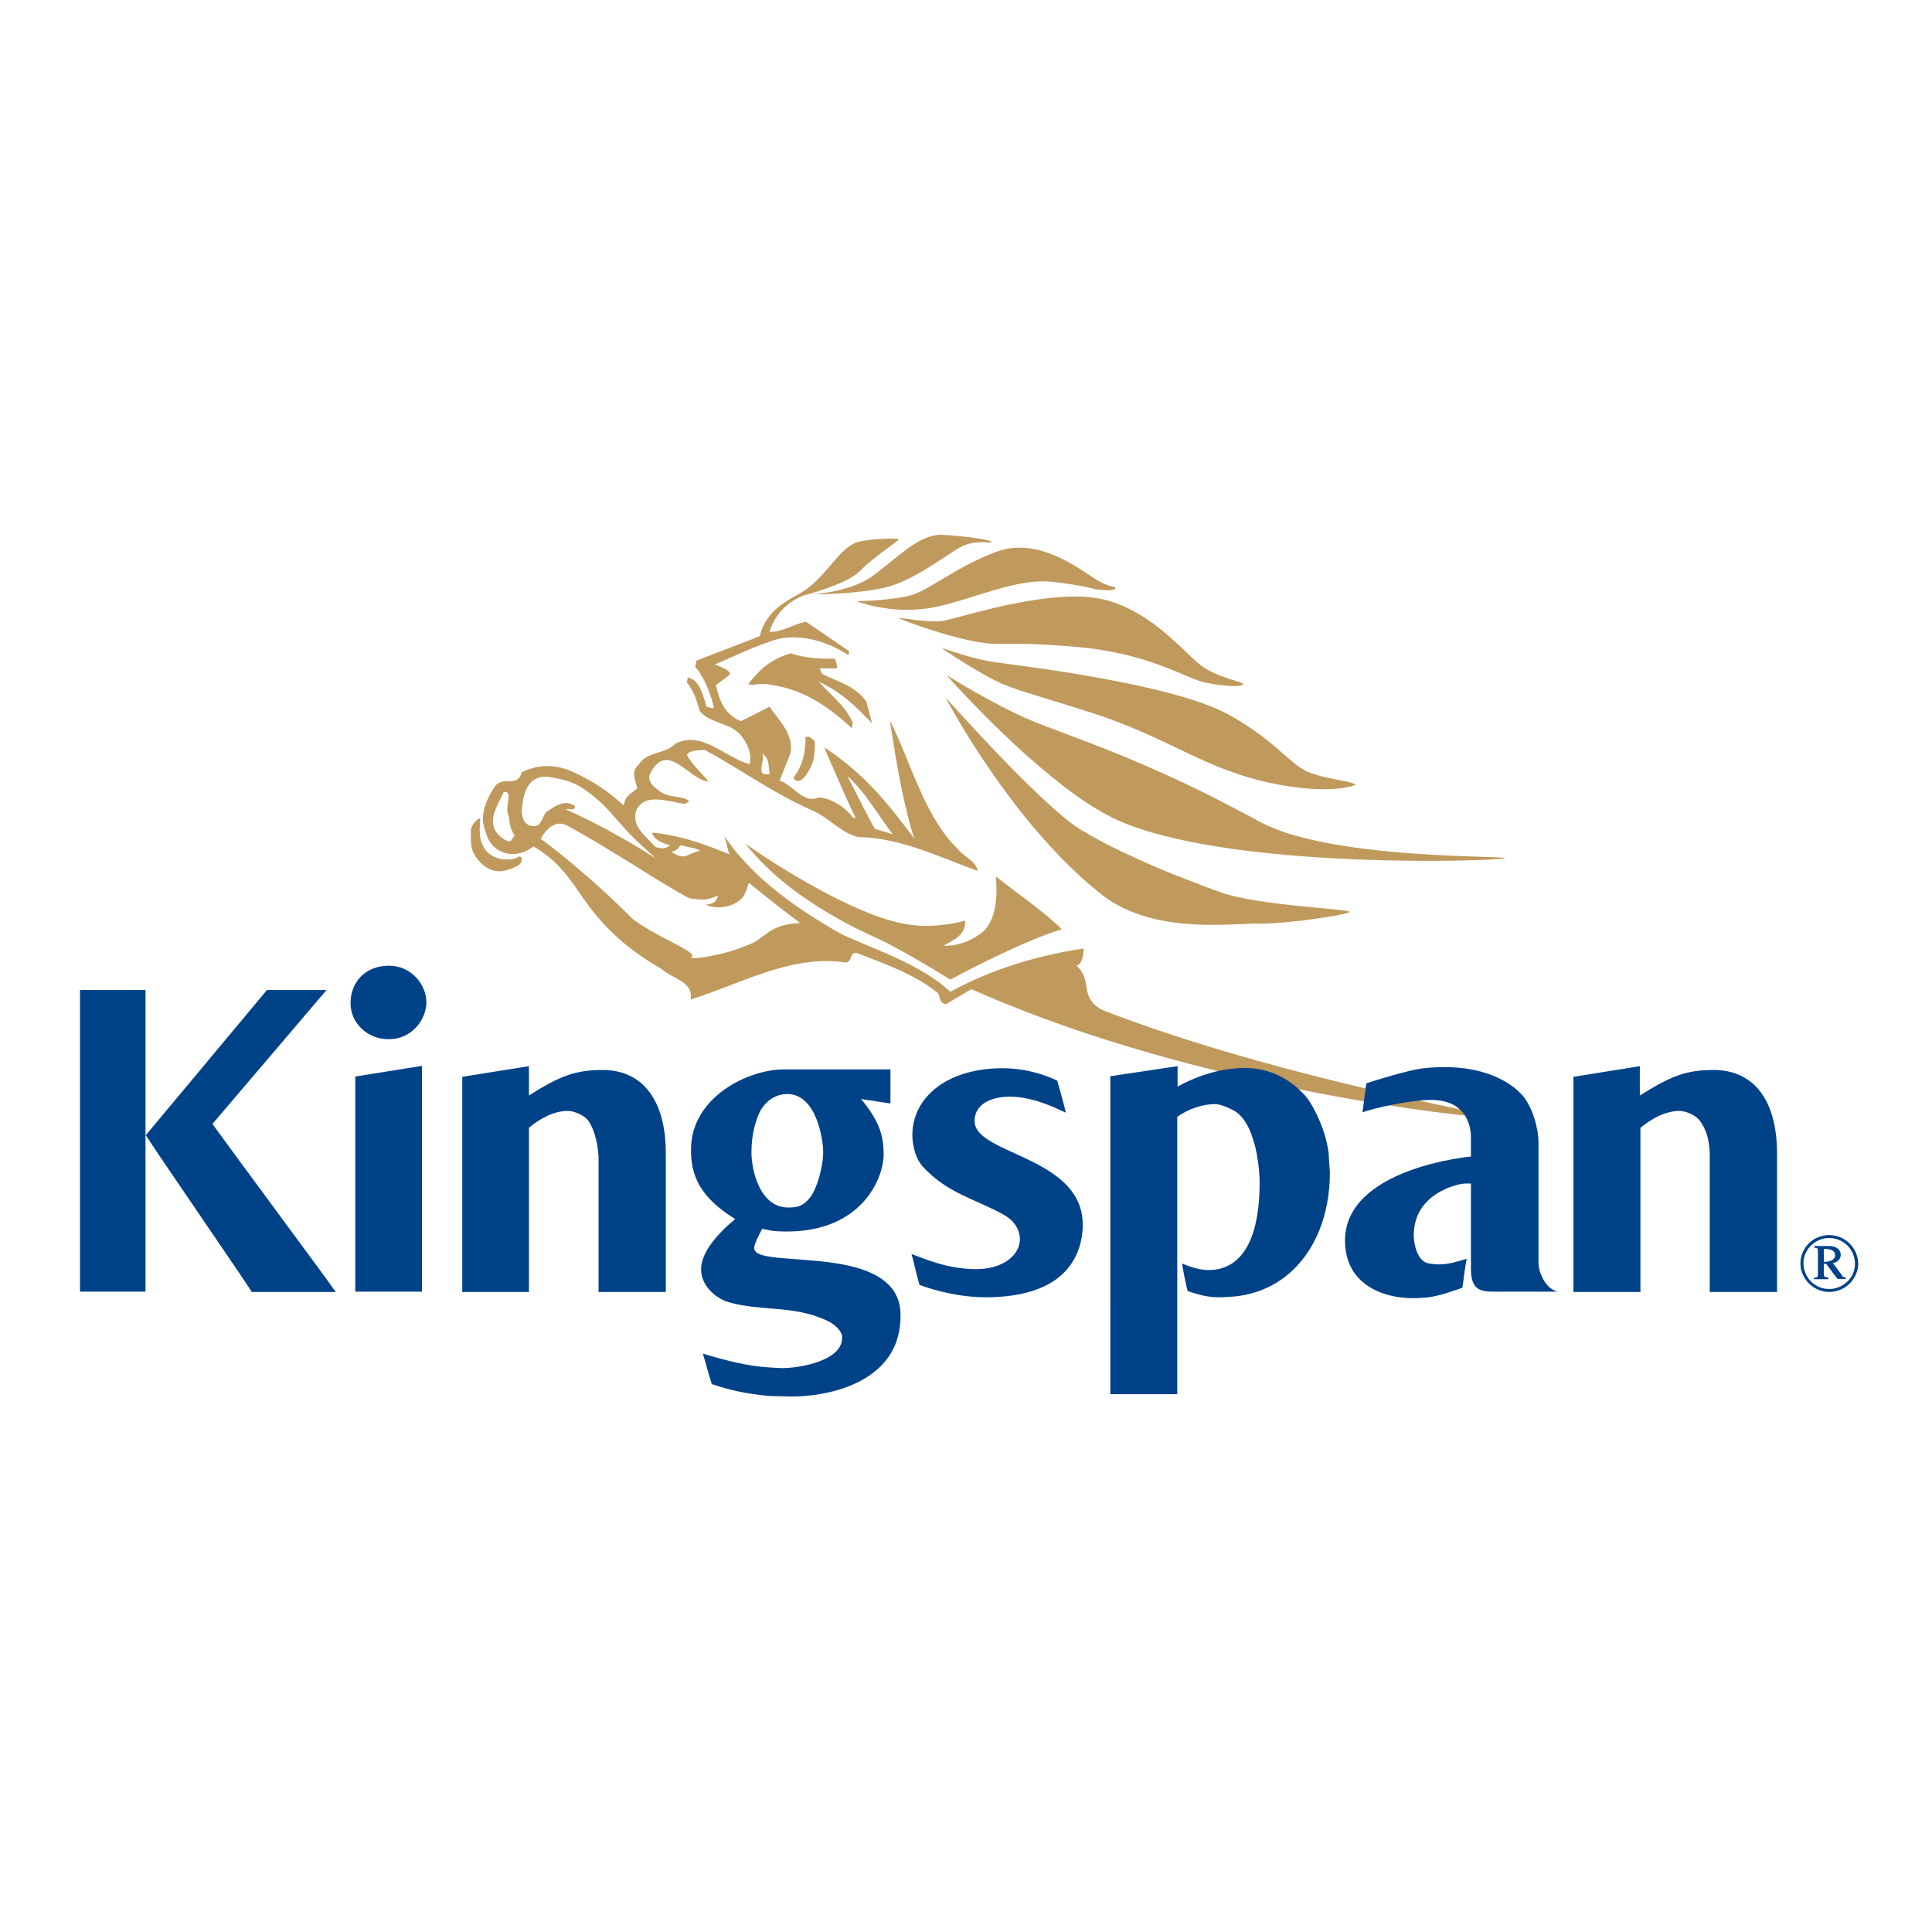
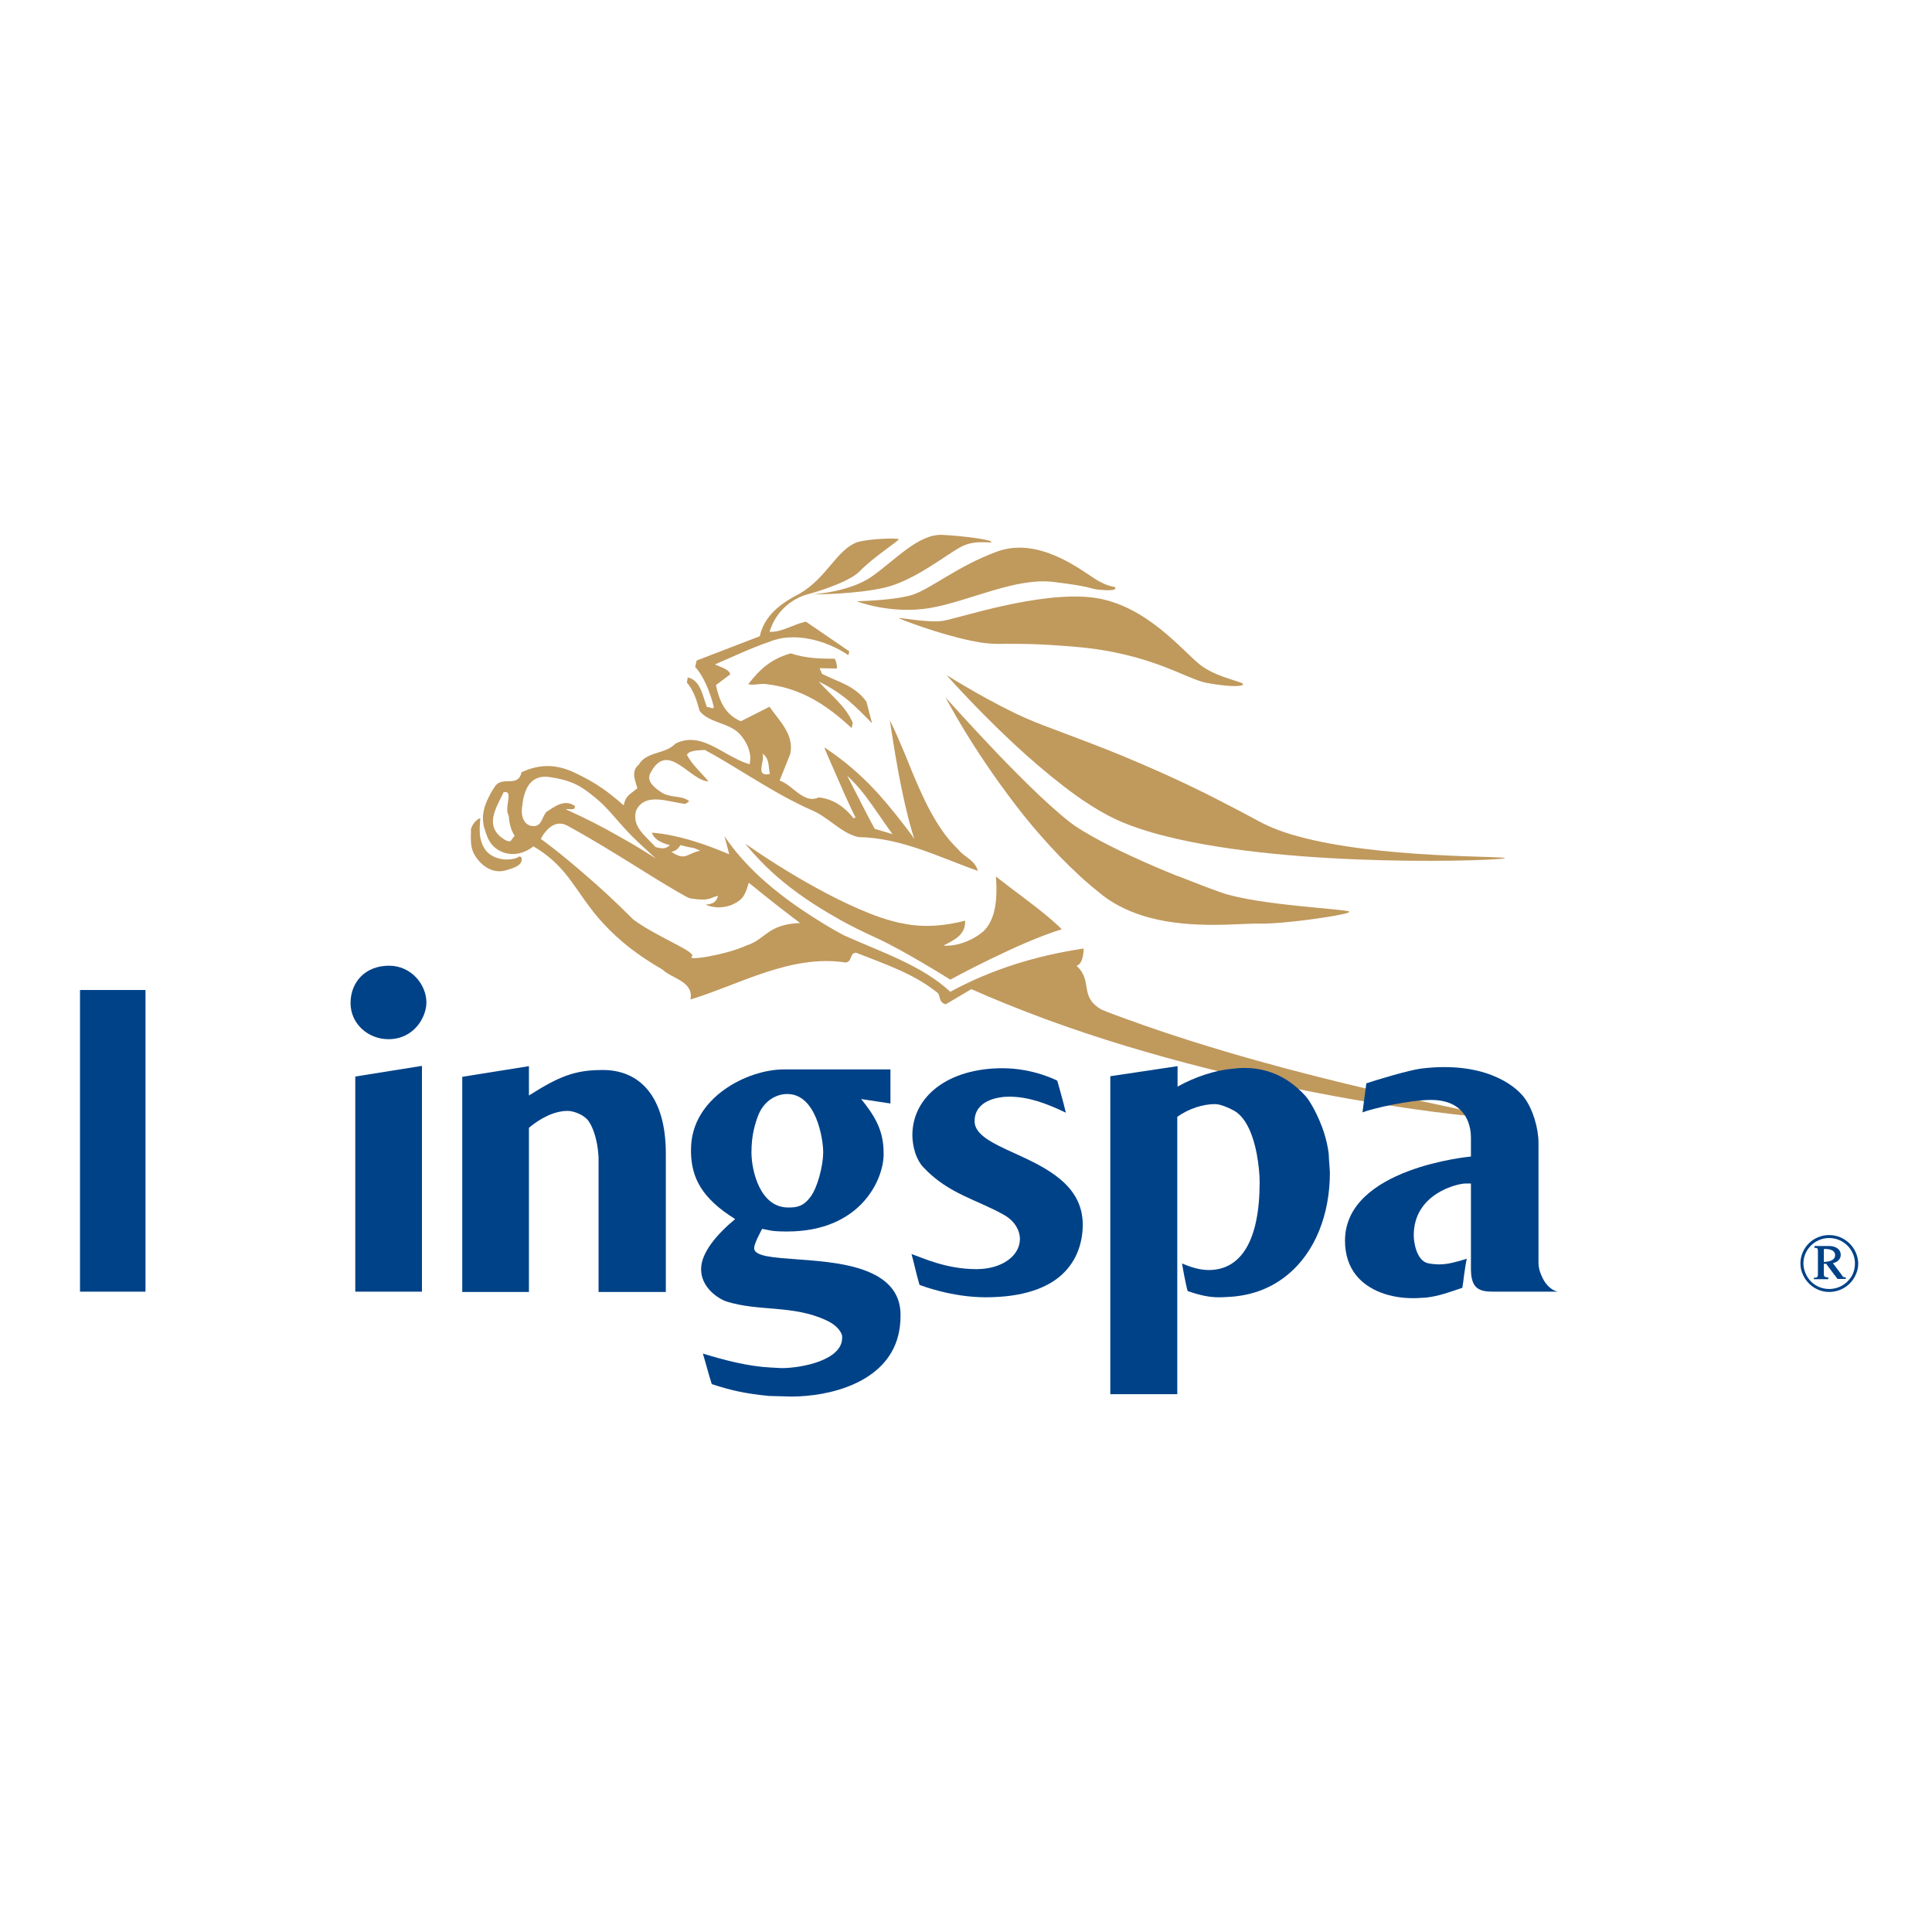
<svg xmlns="http://www.w3.org/2000/svg" version="1.1" id="layer" x="0px" y="0px" viewBox="0 0 652 652" style="enable-background:new 0 0 652 652;" xml:space="preserve">
  <style type="text/css">
	.st0{fill:#C0995D;}
	.st1{fill:#004288;}
</style>
  <g id="Home">
    <g id="global-home-20" transform="translate(-101, -62)">
      <g id="navbar" transform="translate(50, 40)">
        <g id="logo" transform="translate(51, 22)">
          <path id="Fill-1" class="st0" d="M405.2,224.5c-5.7-4.3-18.2-20.4-36.1-22.8c-18-2.4-45.7,7-50.8,7.8c-4.9,0.8-14.9-1.2-15-0.9      c0,0.2,13.5,5.4,24.3,7.6c10.8,2.3,9.9-0.1,35.5,2.1c25.6,2.2,37.1,10.9,44.3,12.2c7.2,1.3,12.1,1.3,12.1,0.4      S410.9,228.8,405.2,224.5z M369.3,195.2c-5.4-3.5-19.1-14-32.7-9.1c-13.5,4.9-22.6,12.8-28.9,14.7c-6.4,1.9-18.6,2.1-18.6,2.1      s11.3,4.5,24.7,2.3c13.4-2.3,28.8-10.4,41.8-8.8c13.1,1.6,11.8,2.2,15.1,2.6c3.3,0.3,5.7,0.3,5.7-0.5      C376.5,197.6,374.7,198.7,369.3,195.2z M317.9,180.5c-8-0.3-15.9,8.6-23.6,14c-7,5-18.6,6-20.3,6.1c1.8,0,15.1-0.1,24.6-2.3      c10.2-2.4,21.2-11.5,26-13.9s10-0.9,10-1.5C334.6,182.2,325.9,180.9,317.9,180.5z M294.3,244.1l-1.9-7.3c-4-5.5-9.3-6.5-15-9.4      l-0.8-1.9l5.8,0.1c0.2-1.1-0.3-2.6-0.7-3.3c-5.2,0-9.5-0.1-14.9-1.8c-6.8,2-10.4,5.4-14.3,10.4c2.2,0.5,4-0.4,6.3,0      c11.8,1.4,20.4,7.2,28.6,14.8l0.4-1.7c-2.3-5.7-7.8-9.7-11.5-14C284.7,234.1,288.6,238.3,294.3,244.1z" />
          <path class="st0" d="M380.4,344c-3-1.1-5.9-2.1-8.7-3.3c-7.7-4.5-2.7-9.5-8.4-14.8c2.4-0.6,2.4-5.5,2.4-5.8      c-16.1,2.4-31.2,7.1-45,14.6c-9.6-9-23.9-13.6-36-19.1c-3.4-1.8-6.7-3.8-10-5.9c-6.5-4.1-12.6-8.6-18.2-13.7      c-4.5-4.2-8.6-8.7-12-13.8l1.6,6.1c-5.7-2.4-11.9-4.7-18.3-6.1c-2.6-0.6-5.2-1-7.8-1.2c0.1,0.4,0.3,0.8,0.6,1.2      c1.2,1.7,3.7,2.6,5.5,3c-1.5,1.4-2.6,1.2-4.8,0.7c-1.1-1.2-2.4-2.4-3.6-3.7c-2.3-2.4-4.1-5.1-3-8.7c3-6.3,11-2.8,16.6-2.2      l1.3-0.9c-1.8-1.6-4.5-1.3-7-2c-0.9-0.2-1.9-0.6-2.7-1.2c-2.5-1.7-4.9-3.9-3.3-6.5c5.8-10.9,13.2,2.8,19.5,3      c-2.3-2.8-5.7-5.8-7.3-9l0,0c0.9-1.5,3.8-1.5,6.1-1.6c0.9,0.5,1.9,1.1,2.9,1.6c7.7,4.4,15.3,9.4,23.1,13.7c3.3,1.8,6.6,3.5,10,5      c5.3,2.2,9.2,6.9,14.4,8.7c0.5,0.2,1,0.3,1.5,0.4c14.4,0.2,27.9,7.1,40.2,11.4c-1-3.7-4.3-4.4-6.6-7.2c-1.5-1.5-2.9-3-4.2-4.7      c-3.1-4.1-5.7-8.8-8-13.8c-2.1-4.5-4-9.2-5.8-13.7c-1.7-4-3.3-7.9-5.1-11.4c0,0,0.7,4.8,1.8,11.4c0.7,4.2,1.6,9,2.6,13.7      c1.1,5.1,2.3,10,3.5,13.8c0.1,0.3,0.2,0.6,0.3,1c-0.3-0.3-0.5-0.6-0.7-1c-3.5-4.7-7.2-9.4-11.1-13.8c-4.6-5.1-9.6-9.7-15.2-13.7      c-1.1-0.8-2.2-1.5-3.3-2.3c0,0,0.3,0.9,0.9,2.3c1.3,3,3.8,8.7,6,13.7c1.4,3,2.6,5.8,3.6,7.6l-0.6,0.4c-2.7-3.5-6.7-6.6-11.8-7.1      c-2.3,1.1-4.2,0.3-6.1-0.9c-2.3-1.5-4.5-3.9-7.1-4.8l3.6-9l0,0c1.4-6.6-3.9-11.3-7-15.9l-9.7,4.9c-5.3-2.3-7.2-6.7-8.4-12.2      l4.8-3.6c-0.2-1.8-3.5-2.5-5.1-3.4c6.3-2.7,12.1-5.5,18.3-7.6c8.2-3.5,19.2-0.6,26.7,4.5l0.3-1.3l-14.6-10      c-4.2,0.8-8.3,3.7-12.3,3.4c3.4-10.8,13.1-12.7,13.1-12.7s13.3-3.6,17.3-7.7c4.4-4.6,13.2-10.3,13.2-10.8s-9.9-0.3-14.1,1      c-6.9,2.6-10.2,12-19.3,17.3c-6.4,3.3-11.9,7.3-13.5,14.4l-21.3,8.2l-0.5,2.2c2.8,2.9,5.1,8.6,6.3,13.5      c-0.2,1.1-1.7-0.4-2.3,0.1c-1.5-3.8-2.1-9.1-6.5-10.1l-0.3,1.7c2.3,2.8,3.3,5.9,4.3,9.6c3.2,4.2,10.2,3.9,13.8,8.1      c1.6,1.9,2.8,4.1,3.2,6.5c0.2,1.1,0.1,2.2-0.1,3.4c-2.6-0.7-5.1-2.1-7.5-3.4c-5.7-3.2-11.2-6.7-17.5-3.6c-2.1,2.2-5,2.7-7.6,3.6      c-1.9,0.7-3.7,1.6-4.8,3.5c-2.8,2.3-1.2,5.5-0.5,8c-1.2,1-2.1,1.6-2.8,2.2c-0.9,0.9-1.5,1.8-1.8,3.6c-1.5-1.3-2.9-2.5-4.3-3.6      c-3.7-2.9-7.3-5.1-12.4-7.5c-7.6-3.6-13.4-2.1-17.8-0.1c-1.2,5.5-6.6,0.9-9.1,5c-0.6,0.9-1.2,1.8-1.6,2.7h4.2      c0.2-0.3,0.3-0.6,0.4-0.9c1.2-0.3,1.6,0.1,1.7,0.9c0.2,1.7-1.1,5.2,0.1,7c0.1,2.3,0.7,4.8,2,6.8l0,0c-1.3,0.9-0.8,2.8-3.5,1.2      c-0.6-0.4-1.2-0.8-1.6-1.2c-4.5-4.1-1.2-9.5,0.9-13.8h-4.2c-1.8,3.3-3,6.8-1.9,11c0.3,1,0.6,1.9,0.9,2.7      c0.9,2.4,2.3,4.2,4.9,5.4c3.9,1.7,8,0.5,10.8-1.8c5.1,3,8.5,6.3,11.5,10.1c3.3,4.2,6,8.8,10.2,13.8c4.7,5.5,11.1,11.5,21.9,17.7      c2.8,2.9,10.7,4,9.4,10.1c16.7-5.1,33.9-15.3,52.3-12.5c2.4-0.1,1.3-3.2,3.6-3.3c9.6,3.8,19.3,7,27.2,13.3      c1.5,0.9,0.4,3.5,3.1,4.1l8.6-5.1c8.1,3.6,16.4,6.9,24.7,10C425,370.5,503.4,378,503.7,377C503.9,376,438,365,380.4,344z       M285.9,261.8c1.9,1.7,4,4,6,6.6c3.4,4.5,6.7,9.6,9.3,13.1l-6-1.8c-1.8-3.2-3.9-7.4-5.9-11.3C288,265.9,286.8,263.6,285.9,261.8      z M257.4,254.7c0-0.1-0.1-0.3-0.2-0.4c0.2,0.1,0.4,0.3,0.6,0.4c1.9,1.7,1.5,4.2,2,6.5C254.7,262.3,258.1,257,257.4,254.7z       M229.7,285.2c5,1.4,3.5,0.4,6.6,1.9c-4.6,0.9-4.8,3.6-9.7,0.4C228.2,287,228.5,286.8,229.7,285.2z M180,278.8      c-3.4-0.1-4.4-3.8-3.7-7.1c0.1-1.2,0.3-2.3,0.6-3.3c1.1-4,3.5-6.8,8.4-6.2c7.4,1.1,10.5,2.9,14.6,6.2c1.2,0.9,2.4,2,3.7,3.2      c4.1,4.2,5,5.8,9.7,10.6c1.9,1.9,4.5,4.3,8,7.5c-4.5-2.9-8.5-5.3-12.5-7.5c-5.4-3.1-10.8-5.9-17.9-9.1c1.2-0.3,3.3,0.7,3.1-1.1      c-3.5-2.5-7,0.3-9.6,2C183,275.4,182.9,278.9,180,278.8z M252.1,319c-7.1,3.3-20.7,5.4-18.6,3.8c1.8-1.5-11.7-6.5-19.8-12.5      c-0.2-0.2-0.4-0.4-0.6-0.6c-5.4-5.4-10.4-10-14.7-13.7c-9.8-8.6-15.9-12.9-15.9-12.9s0.2-0.3,0.5-0.9c1.2-1.9,4.2-5.8,8.4-3.6      c1.8,1,4,2.2,6.4,3.6c6.9,4,15.6,9.4,22.6,13.8c6.6,4,11.7,7.1,12.6,7.2c6.6,1,6.4-0.2,9.3-0.9c-0.5,2.1-1.7,2.8-4.2,3      c2.9,1.2,5.7,1.2,8.8,0.1c4.1-1.8,4.6-3.6,5.8-7.5c0,0,7.8,6.4,14.8,11.7c0.9,0.6,1.7,1.3,2.5,1.9      C259,311.9,258.4,317,252.1,319z" />
-           <path class="st0" d="M274.8,254.7c-0.2,1.4-0.5,2.9-1.1,4c-1.3,2.4-2.8,5.3-5,4.8l-1-1c1.8-2.1,3-4.9,3.6-7.8      c0.4-1.9,0.6-3.9,0.5-5.8c1.3-0.9,2.2,0.5,3.2,1.3C274.9,250.2,275.1,252.3,274.8,254.7z" />
          <path class="st0" d="M171.1,293.6c-4.5,1.5-8.6-1.1-11-5.2c-1.2-2.1-1.2-4.3-1.2-6.3c0-0.7,0.1-1.4,0-2.1      c0.3-1.6,1.9-3.6,3.2-3.9c-0.2,2.3-0.3,4.2-0.1,6c0.2,1.4,0.6,2.7,1.4,4.1c1.8,3.1,6.3,4.6,10.4,3.5c1.4-0.3,1.2-1.1,2.2-0.3      C176.6,292,173.4,292.9,171.1,293.6z" />
          <path class="st0" d="M358.3,313.6c-14.7,4.5-37.6,17-37.6,17s-15.6-9.8-25-14.1c-4.6-2.1-9.2-4.3-13.6-6.9      c-7.1-4-13.8-8.5-19.8-13.7c-4-3.5-7.6-7.2-10.8-11.2c0,0,7.4,5.3,17.4,11.2c8.5,5,18.9,10.5,28.2,13.7c2.7,0.9,5.4,1.7,7.9,2.1      c7.2,1.5,14.6,0.6,20.7-1c0.2,4.7-3.4,6.4-7.3,8.4c4.5,0.4,10.2-1.8,13.8-5.1c1.2-1.3,2.1-2.8,2.7-4.5c1.6-4.3,1.5-9.5,1.2-13.7      c5.4,4.3,12.1,9,17.7,13.7C355.5,311,357,312.2,358.3,313.6z" />
          <path class="st0" d="M455.4,307.7c0,0.4-3.6,1.2-8.4,1.9c-7,1.1-16.8,2.2-21.9,2.1c-6.3-0.2-22.5,2-37.5-2.1      c-5.4-1.5-10.7-3.8-15.3-7.3c-2.4-1.9-5.2-4.2-7.6-6.4c-0.2-0.1-0.3-0.3-0.4-0.4c-4.6-4.2-8.9-8.7-13-13.4      c-4-4.5-7.7-9.2-11.1-13.8c-3.6-4.8-6.8-9.5-9.6-13.7c-6.9-10.5-11-18.3-11.5-19.2c0.5,0.5,8.4,9.4,17.8,19.2      c4.5,4.7,9.3,9.5,13.7,13.7c4.8,4.5,9.1,8.3,12.3,10.5c1.6,1.1,3.5,2.2,5.4,3.3c8.3,4.7,19.1,9.5,28.7,13.4      c0.3,0.1,0.6,0.2,0.9,0.3c5.1,2,10.5,4.1,14.2,5.4C424.7,305.6,455.4,306.8,455.4,307.7z" />
          <path class="st0" d="M507.9,289.6c0,0.8-71,3.6-114.5-7.4c-6-1.5-11.5-3.3-16.2-5.4c-4.4-2-9.2-4.9-14-8.3      c-5.7-4.1-11.5-8.9-16.9-13.7c-14.4-12.9-26.1-26.1-26.9-27c0.9,0.6,15.6,9.7,27.1,14.7c6.3,2.8,16.9,6.3,31.6,12.3      c8.7,3.6,18.8,8,30.2,13.7c5.3,2.7,10.9,5.6,16.8,8.8c3.6,1.9,7.9,3.6,12.8,4.9C465.3,289.8,507.9,288.8,507.9,289.6z" />
-           <path class="st0" d="M457.4,264.9c0,0-8.3,3.8-29.8-0.9c-9.7-2.2-17.6-5.5-25.7-9.3c-9.7-4.6-19.7-9.7-33.3-14.1      c-24.8-7.9-27.6-7.9-36.6-13c-8.4-4.8-13.7-8.5-14.3-9c0.9,0.3,10.8,3.9,18.2,4.9c7.7,1.1,59.3,7.1,78.4,17.5      c9.1,4.9,14.8,9.9,19.1,13.7c2.9,2.5,5.2,4.5,7.6,5.6C446.9,263,457.4,263.7,457.4,264.9z" />
          <path id="Fill-8" class="st1" d="M621.6,430.4l-0.1-0.2h-2.2l1,1.4h2.6v-0.5C622.3,431.2,621.9,430.9,621.6,430.4z M615.5,430.4      L615.5,430.4l-1.9-0.1c-0.1,0.8-0.5,1-1.4,1v0.4h4.8v-0.5C616.4,431.2,615.5,431.1,615.5,430.4z M625.1,430.3      c-1.5,2.8-4.4,4.7-7.8,4.7c-3.4,0-6.3-1.9-7.7-4.7h-1.1c1.5,3.3,4.9,5.7,8.8,5.7c3.9,0,7.4-2.3,8.9-5.7H625.1z M618.4,426.3      c1.5-0.2,2.7-1.2,2.7-2.7c0-2.1-2-3-3.8-3c-1.6,0-3.3,0-5,0v0.5c1.2,0,1.2,0.3,1.2,1.4v7.8h1.9v-3.8h0.9l2.8,3.8h2.2      L618.4,426.3z M615.5,425.9v-4.4c0.2,0,0.3,0,0.5,0c1.5,0,3.3,0.4,3.3,2.1C619.3,425.5,616.9,425.8,615.5,425.9z M621.6,430.4      l-0.1-0.2l-3-4c1.5-0.2,2.7-1.2,2.7-2.7c0-2.1-2-3-3.8-3c-1.6,0-3.3,0-5,0v0.5c1.2,0,1.2,0.3,1.2,1.4v7.8c-0.1,0.8-0.5,1-1.4,1      v0.4h4.8v-0.5c-0.6,0-1.5-0.1-1.5-0.9v-3.9h0.9l2.8,3.8l1,1.4h2.6V431C622.3,431.2,621.9,430.9,621.6,430.4z M615.5,425.9v-4.4      c0.2,0,0.3,0,0.5,0c1.5,0,3.3,0.4,3.3,2.1C619.3,425.5,616.9,425.8,615.5,425.9z M621.6,430.4l-0.1-0.2l-3-4      c1.5-0.2,2.7-1.2,2.7-2.7c0-2.1-2-3-3.8-3c-1.6,0-3.3,0-5,0v0.5c1.2,0,1.2,0.3,1.2,1.4v7.8c-0.1,0.8-0.5,1-1.4,1v0.4h4.8v-0.5      c-0.6,0-1.5-0.1-1.5-0.9v-3.9h0.9l2.8,3.8l1,1.4h2.6V431C622.3,431.2,621.9,430.9,621.6,430.4z M615.5,425.9v-4.4      c0.2,0,0.3,0,0.5,0c1.5,0,3.3,0.4,3.3,2.1C619.3,425.5,616.9,425.8,615.5,425.9z M621.6,430.4l-0.1-0.2l-3-4      c1.5-0.2,2.7-1.2,2.7-2.7c0-2.1-2-3-3.8-3c-1.6,0-3.3,0-5,0v0.5c1.2,0,1.2,0.3,1.2,1.4v7.8c-0.1,0.8-0.5,1-1.4,1v0.4h4.8v-0.5      c-0.6,0-1.5-0.1-1.5-0.9v-3.9h0.9l2.8,3.8l1,1.4h2.6V431C622.3,431.2,621.9,430.9,621.6,430.4z M615.5,425.9v-4.4      c0.2,0,0.3,0,0.5,0c1.5,0,3.3,0.4,3.3,2.1C619.3,425.5,616.9,425.8,615.5,425.9z M621.6,430.4l-0.1-0.2l-3-4      c1.5-0.2,2.7-1.2,2.7-2.7c0-2.1-2-3-3.8-3c-1.6,0-3.3,0-5,0v0.5c1.2,0,1.2,0.3,1.2,1.4v7.8c-0.1,0.8-0.5,1-1.4,1v0.4h4.8v-0.5      c-0.6,0-1.5-0.1-1.5-0.9v-3.9h0.9l2.8,3.8l1,1.4h2.6V431C622.3,431.2,621.9,430.9,621.6,430.4z M615.5,425.9v-4.4      c0.2,0,0.3,0,0.5,0c1.5,0,3.3,0.4,3.3,2.1C619.3,425.5,616.9,425.8,615.5,425.9z M621.6,430.4l-0.1-0.2l-3-4      c1.5-0.2,2.7-1.2,2.7-2.7c0-2.1-2-3-3.8-3c-1.6,0-3.3,0-5,0v0.5c1.2,0,1.2,0.3,1.2,1.4v7.8c-0.1,0.8-0.5,1-1.4,1v0.4h4.8v-0.5      c-0.6,0-1.5-0.1-1.5-0.9v-3.9h0.9l2.8,3.8l1,1.4h2.6V431C622.3,431.2,621.9,430.9,621.6,430.4z M615.5,425.9v-4.4      c0.2,0,0.3,0,0.5,0c1.5,0,3.3,0.4,3.3,2.1C619.3,425.5,616.9,425.8,615.5,425.9z M621.6,430.4l-0.1-0.2l-3-4      c1.5-0.2,2.7-1.2,2.7-2.7c0-2.1-2-3-3.8-3c-1.6,0-3.3,0-5,0v0.5c1.2,0,1.2,0.3,1.2,1.4v7.8c-0.1,0.8-0.5,1-1.4,1v0.4h4.8v-0.5      c-0.6,0-1.5-0.1-1.5-0.9v-3.9h0.9l2.8,3.8l1,1.4h2.6V431C622.3,431.2,621.9,430.9,621.6,430.4z M615.5,425.9v-4.4      c0.2,0,0.3,0,0.5,0c1.5,0,3.3,0.4,3.3,2.1C619.3,425.5,616.9,425.8,615.5,425.9z M621.6,430.4l-0.1-0.2l-3-4      c1.5-0.2,2.7-1.2,2.7-2.7c0-2.1-2-3-3.8-3c-1.6,0-3.3,0-5,0v0.5c1.2,0,1.2,0.3,1.2,1.4v7.8c-0.1,0.8-0.5,1-1.4,1v0.4h4.8v-0.5      c-0.6,0-1.5-0.1-1.5-0.9v-3.9h0.9l2.8,3.8l1,1.4h2.6V431C622.3,431.2,621.9,430.9,621.6,430.4z M615.5,425.9v-4.4      c0.2,0,0.3,0,0.5,0c1.5,0,3.3,0.4,3.3,2.1C619.3,425.5,616.9,425.8,615.5,425.9z M621.6,430.4l-0.1-0.2l-3-4      c1.5-0.2,2.7-1.2,2.7-2.7c0-2.1-2-3-3.8-3c-1.6,0-3.3,0-5,0v0.5c1.2,0,1.2,0.3,1.2,1.4v7.8c-0.1,0.8-0.5,1-1.4,1v0.4h4.8v-0.5      c-0.6,0-1.5-0.1-1.5-0.9v-3.9h0.9l2.8,3.8l1,1.4h2.6V431C622.3,431.2,621.9,430.9,621.6,430.4z M615.5,425.9v-4.4      c0.2,0,0.3,0,0.5,0c1.5,0,3.3,0.4,3.3,2.1C619.3,425.5,616.9,425.8,615.5,425.9z M621.6,430.4l-0.1-0.2l-3-4      c1.5-0.2,2.7-1.2,2.7-2.7c0-2.1-2-3-3.8-3c-1.6,0-3.3,0-5,0v0.5c1.2,0,1.2,0.3,1.2,1.4v7.8c-0.1,0.8-0.5,1-1.4,1v0.4h4.8v-0.5      c-0.6,0-1.5-0.1-1.5-0.9v-3.9h0.9l2.8,3.8l1,1.4h2.6V431C622.3,431.2,621.9,430.9,621.6,430.4z M615.5,425.9v-4.4      c0.2,0,0.3,0,0.5,0c1.5,0,3.3,0.4,3.3,2.1C619.3,425.5,616.9,425.8,615.5,425.9z M617.3,416.8c-5.4,0-9.7,4.3-9.7,9.6      c0,1.4,0.3,2.7,0.9,3.9h1.1c-0.6-1.2-1-2.5-1-3.9c0-4.7,3.9-8.6,8.7-8.6s8.7,3.9,8.7,8.6c0,1.4-0.3,2.7-0.9,3.9h1.1      c0.6-1.2,0.9-2.5,0.9-3.9C627,421.1,622.6,416.8,617.3,416.8z M621.4,430.3l-3-4c1.5-0.2,2.7-1.2,2.7-2.7c0-2.1-2-3-3.8-3      c-1.6,0-3.3,0-5,0v0.5c1.2,0,1.2,0.3,1.2,1.4v7.8c-0.1,0.8-0.5,1-1.4,1v0.4h4.8v-0.5c-0.6,0-1.5-0.1-1.5-0.9v-3.9h0.9l2.8,3.8      l1,1.4h2.6v-0.5C622.1,431.1,621.7,430.8,621.4,430.3L621.4,430.3z M615.5,425.9v-4.4c0.2,0,0.3,0,0.5,0c1.5,0,3.3,0.4,3.3,2.1      C619.3,425.5,616.9,425.8,615.5,425.9z M621.6,430.4l-0.1-0.2l-3-4c1.5-0.2,2.7-1.2,2.7-2.7c0-2.1-2-3-3.8-3c-1.6,0-3.3,0-5,0      v0.5c1.2,0,1.2,0.3,1.2,1.4v7.8c-0.1,0.8-0.5,1-1.4,1v0.4h4.8v-0.5c-0.6,0-1.5-0.1-1.5-0.9v-3.9h0.9l2.8,3.8l1,1.4h2.6V431      C622.3,431.2,621.9,430.9,621.6,430.4z M615.5,425.9v-4.4c0.2,0,0.3,0,0.5,0c1.5,0,3.3,0.4,3.3,2.1      C619.3,425.5,616.9,425.8,615.5,425.9z M621.6,430.4l-0.1-0.2l-3-4c1.5-0.2,2.7-1.2,2.7-2.7c0-2.1-2-3-3.8-3c-1.6,0-3.3,0-5,0      v0.5c1.2,0,1.2,0.3,1.2,1.4v7.8c-0.1,0.8-0.5,1-1.4,1v0.4h4.8v-0.5c-0.6,0-1.5-0.1-1.5-0.9v-3.9h0.9l2.8,3.8l1,1.4h2.6V431      C622.3,431.2,621.9,430.9,621.6,430.4z M615.5,425.9v-4.4c0.2,0,0.3,0,0.5,0c1.5,0,3.3,0.4,3.3,2.1      C619.3,425.5,616.9,425.8,615.5,425.9z M621.6,430.4l-0.1-0.2l-3-4c1.5-0.2,2.7-1.2,2.7-2.7c0-2.1-2-3-3.8-3c-1.6,0-3.3,0-5,0      v0.5c1.2,0,1.2,0.3,1.2,1.4v7.8c-0.1,0.8-0.5,1-1.4,1v0.4h4.8v-0.5c-0.6,0-1.5-0.1-1.5-0.9v-3.9h0.9l2.8,3.8l1,1.4h2.6V431      C622.3,431.2,621.9,430.9,621.6,430.4z M615.5,425.9v-4.4c0.2,0,0.3,0,0.5,0c1.5,0,3.3,0.4,3.3,2.1      C619.3,425.5,616.9,425.8,615.5,425.9z M621.6,430.4l-0.1-0.2l-3-4c1.5-0.2,2.7-1.2,2.7-2.7c0-2.1-2-3-3.8-3c-1.6,0-3.3,0-5,0      v0.5c1.2,0,1.2,0.3,1.2,1.4v7.8c-0.1,0.8-0.5,1-1.4,1v0.4h4.8v-0.5c-0.6,0-1.5-0.1-1.5-0.9v-3.9h0.9l2.8,3.8l1,1.4h2.6V431      C622.3,431.2,621.9,430.9,621.6,430.4z M615.5,425.9v-4.4c0.2,0,0.3,0,0.5,0c1.5,0,3.3,0.4,3.3,2.1      C619.3,425.5,616.9,425.8,615.5,425.9z M621.6,430.4l-0.1-0.2l-3-4c1.5-0.2,2.7-1.2,2.7-2.7c0-2.1-2-3-3.8-3c-1.6,0-3.3,0-5,0      v0.5c1.2,0,1.2,0.3,1.2,1.4v7.8c-0.1,0.8-0.5,1-1.4,1v0.4h4.8v-0.5c-0.6,0-1.5-0.1-1.5-0.9v-3.9h0.9l2.8,3.8l1,1.4h2.6V431      C622.3,431.2,621.9,430.9,621.6,430.4z M615.5,425.9v-4.4c0.2,0,0.3,0,0.5,0c1.5,0,3.3,0.4,3.3,2.1      C619.3,425.5,616.9,425.8,615.5,425.9z M621.6,430.4l-0.1-0.2l-3-4c1.5-0.2,2.7-1.2,2.7-2.7c0-2.1-2-3-3.8-3c-1.6,0-3.3,0-5,0      v0.5c1.2,0,1.2,0.3,1.2,1.4v7.8c-0.1,0.8-0.5,1-1.4,1v0.4h4.8v-0.5c-0.6,0-1.5-0.1-1.5-0.9v-3.9h0.9l2.8,3.8l1,1.4h2.6V431      C622.3,431.2,621.9,430.9,621.6,430.4z M615.5,425.9v-4.4c0.2,0,0.3,0,0.5,0c1.5,0,3.3,0.4,3.3,2.1      C619.3,425.5,616.9,425.8,615.5,425.9z M621.6,430.4l-0.1-0.2l-3-4c1.5-0.2,2.7-1.2,2.7-2.7c0-2.1-2-3-3.8-3c-1.6,0-3.3,0-5,0      v0.5c1.2,0,1.2,0.3,1.2,1.4v7.8c-0.1,0.8-0.5,1-1.4,1v0.4h4.8v-0.5c-0.6,0-1.5-0.1-1.5-0.9v-3.9h0.9l2.8,3.8l1,1.4h2.6V431      C622.3,431.2,621.9,430.9,621.6,430.4z M615.5,425.9v-4.4c0.2,0,0.3,0,0.5,0c1.5,0,3.3,0.4,3.3,2.1      C619.3,425.5,616.9,425.8,615.5,425.9z M621.6,430.4l-0.1-0.2l-3-4c1.5-0.2,2.7-1.2,2.7-2.7c0-2.1-2-3-3.8-3c-1.6,0-3.3,0-5,0      v0.5c1.2,0,1.2,0.3,1.2,1.4v7.8c-0.1,0.8-0.5,1-1.4,1v0.4h4.8v-0.5c-0.6,0-1.5-0.1-1.5-0.9v-3.9h0.9l2.8,3.8l1,1.4h2.6V431      C622.3,431.2,621.9,430.9,621.6,430.4z M615.5,425.9v-4.4c0.2,0,0.3,0,0.5,0c1.5,0,3.3,0.4,3.3,2.1      C619.3,425.5,616.9,425.8,615.5,425.9z" />
-           <path class="st1" d="M599.7,389.3V436H577v-44.6c0-0.8,0-1.5,0-2.1c-0.2-5.3-1.4-8.4-3.3-11c-1.4-2-4.9-3.4-6.9-3.4      c-4.6,0-9.3,2.5-13.2,5.7V436H531v-72.6l22.4-3.6v9.9c10.5-6.6,15.7-8.6,24.8-8.6C590.5,361,599.7,369.6,599.7,389.3z" />
          <path class="st1" d="M525.7,435.9h-22.1c-4.6,0-6.6-1.4-7.1-5.7c-0.1-0.8-0.1-1.7-0.1-2.7v-28.1h-1.8c-2.6,0-17.5,3.3-17.5,17.5      c0,2.3,0.9,8.1,4.4,9.3c1.2,0.4,3.7,0.5,4.2,0.5c3,0,6-0.9,9.3-1.9c-0.3,1.2-0.6,3.4-0.9,5.4c-0.2,1.7-0.4,3.3-0.6,4.4      c-4.2,1.4-7.8,2.8-12.2,3.3c-2.6,0.2-3.9,0.2-4.5,0.2c-7.4,0-14.9-2.4-19.2-7.8c-2.3-2.9-3.7-6.8-3.7-11.6      c0-24.6,42.5-28.4,42.5-28.4v-6.4c0-2.5-0.6-12.7-13.5-12.7c-7.1,0-19.5,2.8-23.1,4.2l1.3-9.8c2.6-0.9,14.4-4.5,18.6-5      c20.7-2.5,31.2,5.3,34.6,9.7c3,3.9,4.9,10.5,4.9,15.3V426c0,1.5,0.3,2.9,0.9,4.2C521.2,433.1,523.3,435.4,525.7,435.9z" />
          <path class="st1" d="M448.8,395.8c0,13.9-4.9,26.8-14.4,34.5c-5,4.1-11.2,6.7-18.6,7.3c-2.6,0.2-4,0.2-4.5,0.2      c-3.2,0-6.1-0.6-10.5-2.1c-0.3-1-0.8-3.4-1.2-5.4c-0.4-2.1-0.7-3.9-0.7-3.9c2.9,1.2,5.9,2.2,9,2.2c10.8,0,17.2-9.7,17.2-29.7      c0-2.3-0.3-5.9-1-9.6c-1.1-5.8-3.4-12-7.5-14.4c-1.8-1-4.7-2.3-6.6-2.3c-3.9,0-8.8,1.5-12.7,4.3v53.3v20.5v19.8h-22.6V363.2      l22.7-3.4v6.9c5.7-3.2,12.6-5.5,18.3-6c2.6-0.3,3.7-0.3,4.2-0.3c6.7,0,14.1,2.2,20.7,9.5c1.2,1.4,2.2,3.2,3,4.7      c2.5,4.8,4.2,9.8,4.8,14.7c0,0.7,0.1,1.3,0.1,2C448.7,394.1,448.8,395.2,448.8,395.8z" />
          <path class="st1" d="M365.4,413.3c0,5.1-1.5,11.9-7.2,17c-4.8,4.3-12.8,7.5-25.6,7.5c-11.3,0-21.6-3.9-22.3-4.2      c-0.3-1.1-0.6-2.2-0.9-3.3c-0.6-2.3-1.1-4.7-1.8-7.1c3.8,1.3,11.7,5.1,21.9,5.1c8.8,0,14.7-4.6,14.7-10.2c0-2.7-1.6-5.9-5.2-8      c-9-5.2-19-7.1-27.5-16.3c-1.2-1.3-2-2.9-2.6-4.6c-0.7-2.2-1-4.4-1-6.1c0-13,12-22.6,30.4-22.6c10.6,0,18.5,4.2,18.5,4.2      s2.1,7.3,2.9,10.8c-6.9-3.3-12.8-5.4-19.2-5.4c-3.6,0-11.6,1.2-11.6,8.3c0,4.6,6.2,7.5,13.5,10.8      C352.9,394,365.4,399.8,365.4,413.3z" />
          <path class="st1" d="M295.4,430.3c-14.2-7.6-40.9-3.4-40.9-9.1c0-1.5,2.1-5.3,2.7-6.5c2.4,0.4,2.8,0.9,8.4,0.9      c25.1,0,32.6-17.8,32.6-26v-0.3c0-6.5-1.8-11.4-7.6-18.4l9.9,1.5v-11.5h-36c-12.2,0-31.3,9.5-31.3,27c0,0.5,0,0.9,0,1.4      c0.3,8.2,3.6,15.1,14.9,22.1c-5.9,4.9-11.5,11.2-11.5,16.9c0,0.7,0.1,1.4,0.2,2c1.1,5.3,6.4,8.3,8.3,8.9      c11.1,3.5,22.5,1.1,33.8,6.4c2.7,1.2,4.8,3.2,5.3,5.2c0,0.3,0,0.5,0,0.7c0,7.6-13.8,10.2-20.4,10.2c-0.6,0-1.4-0.1-3.8-0.2      c-7.6-0.4-15.2-2.4-22.8-4.7c1.1,3.6,1.9,6.9,3,10.3c6.4,2.1,11.2,3.2,19.3,4l7.6,0.2c12.6,0,31.9-4.5,36-20.5      c0.5-2,0.8-4.2,0.8-6.5C304.1,437.4,300.6,433.1,295.4,430.3z M253.6,388.7c0-5.5,1.2-9.6,2.4-12.6c2-4.7,6-6.9,9.7-6.9      c9.8,0,12.1,15.3,12.1,19.5c0,0.2,0,0.4,0,0.6c-0.1,4.3-1.9,11.4-4.2,14.5c-2.5,3.4-4.7,3.7-7.6,3.7c-9.6,0-12.3-12.5-12.4-18.2      C253.6,389,253.6,388.9,253.6,388.7z" />
          <path class="st1" d="M224.7,389.3V436H202v-44.6c0-0.7,0-1.4-0.1-2.1c-0.3-4-1.5-8.5-3.3-11c-1.4-2-4.9-3.4-7-3.4      c-4.6,0-9.3,2.5-13.1,5.7V436H156v-72.6l22.5-3.6v9.9c10.4-6.6,15.7-8.6,24.8-8.6C215.5,361,224.7,369.6,224.7,389.3z" />
          <path class="st1" d="M143.9,338.3c0,5.1-4.3,12.4-12.8,12.4c-6.9,0-12.8-5.2-12.8-12.2c0-6.9,4.8-12.6,13-12.6      C138.8,325.9,143.9,332.3,143.9,338.3z" />
          <polygon class="st1" points="142.4,359.7 142.4,435.9 119.9,435.9 119.9,363.3     " />
          <rect x="27" y="334.1" class="st1" width="22.1" height="101.8" />
-           <polygon class="st1" points="113.3,436 85,436 81.2,430.3 53.3,389.3 49.2,383.1 90.1,334.1 110.2,334.1 71.7,379.3 79,389.3       109.2,430.3     " />
        </g>
      </g>
    </g>
  </g>
</svg>